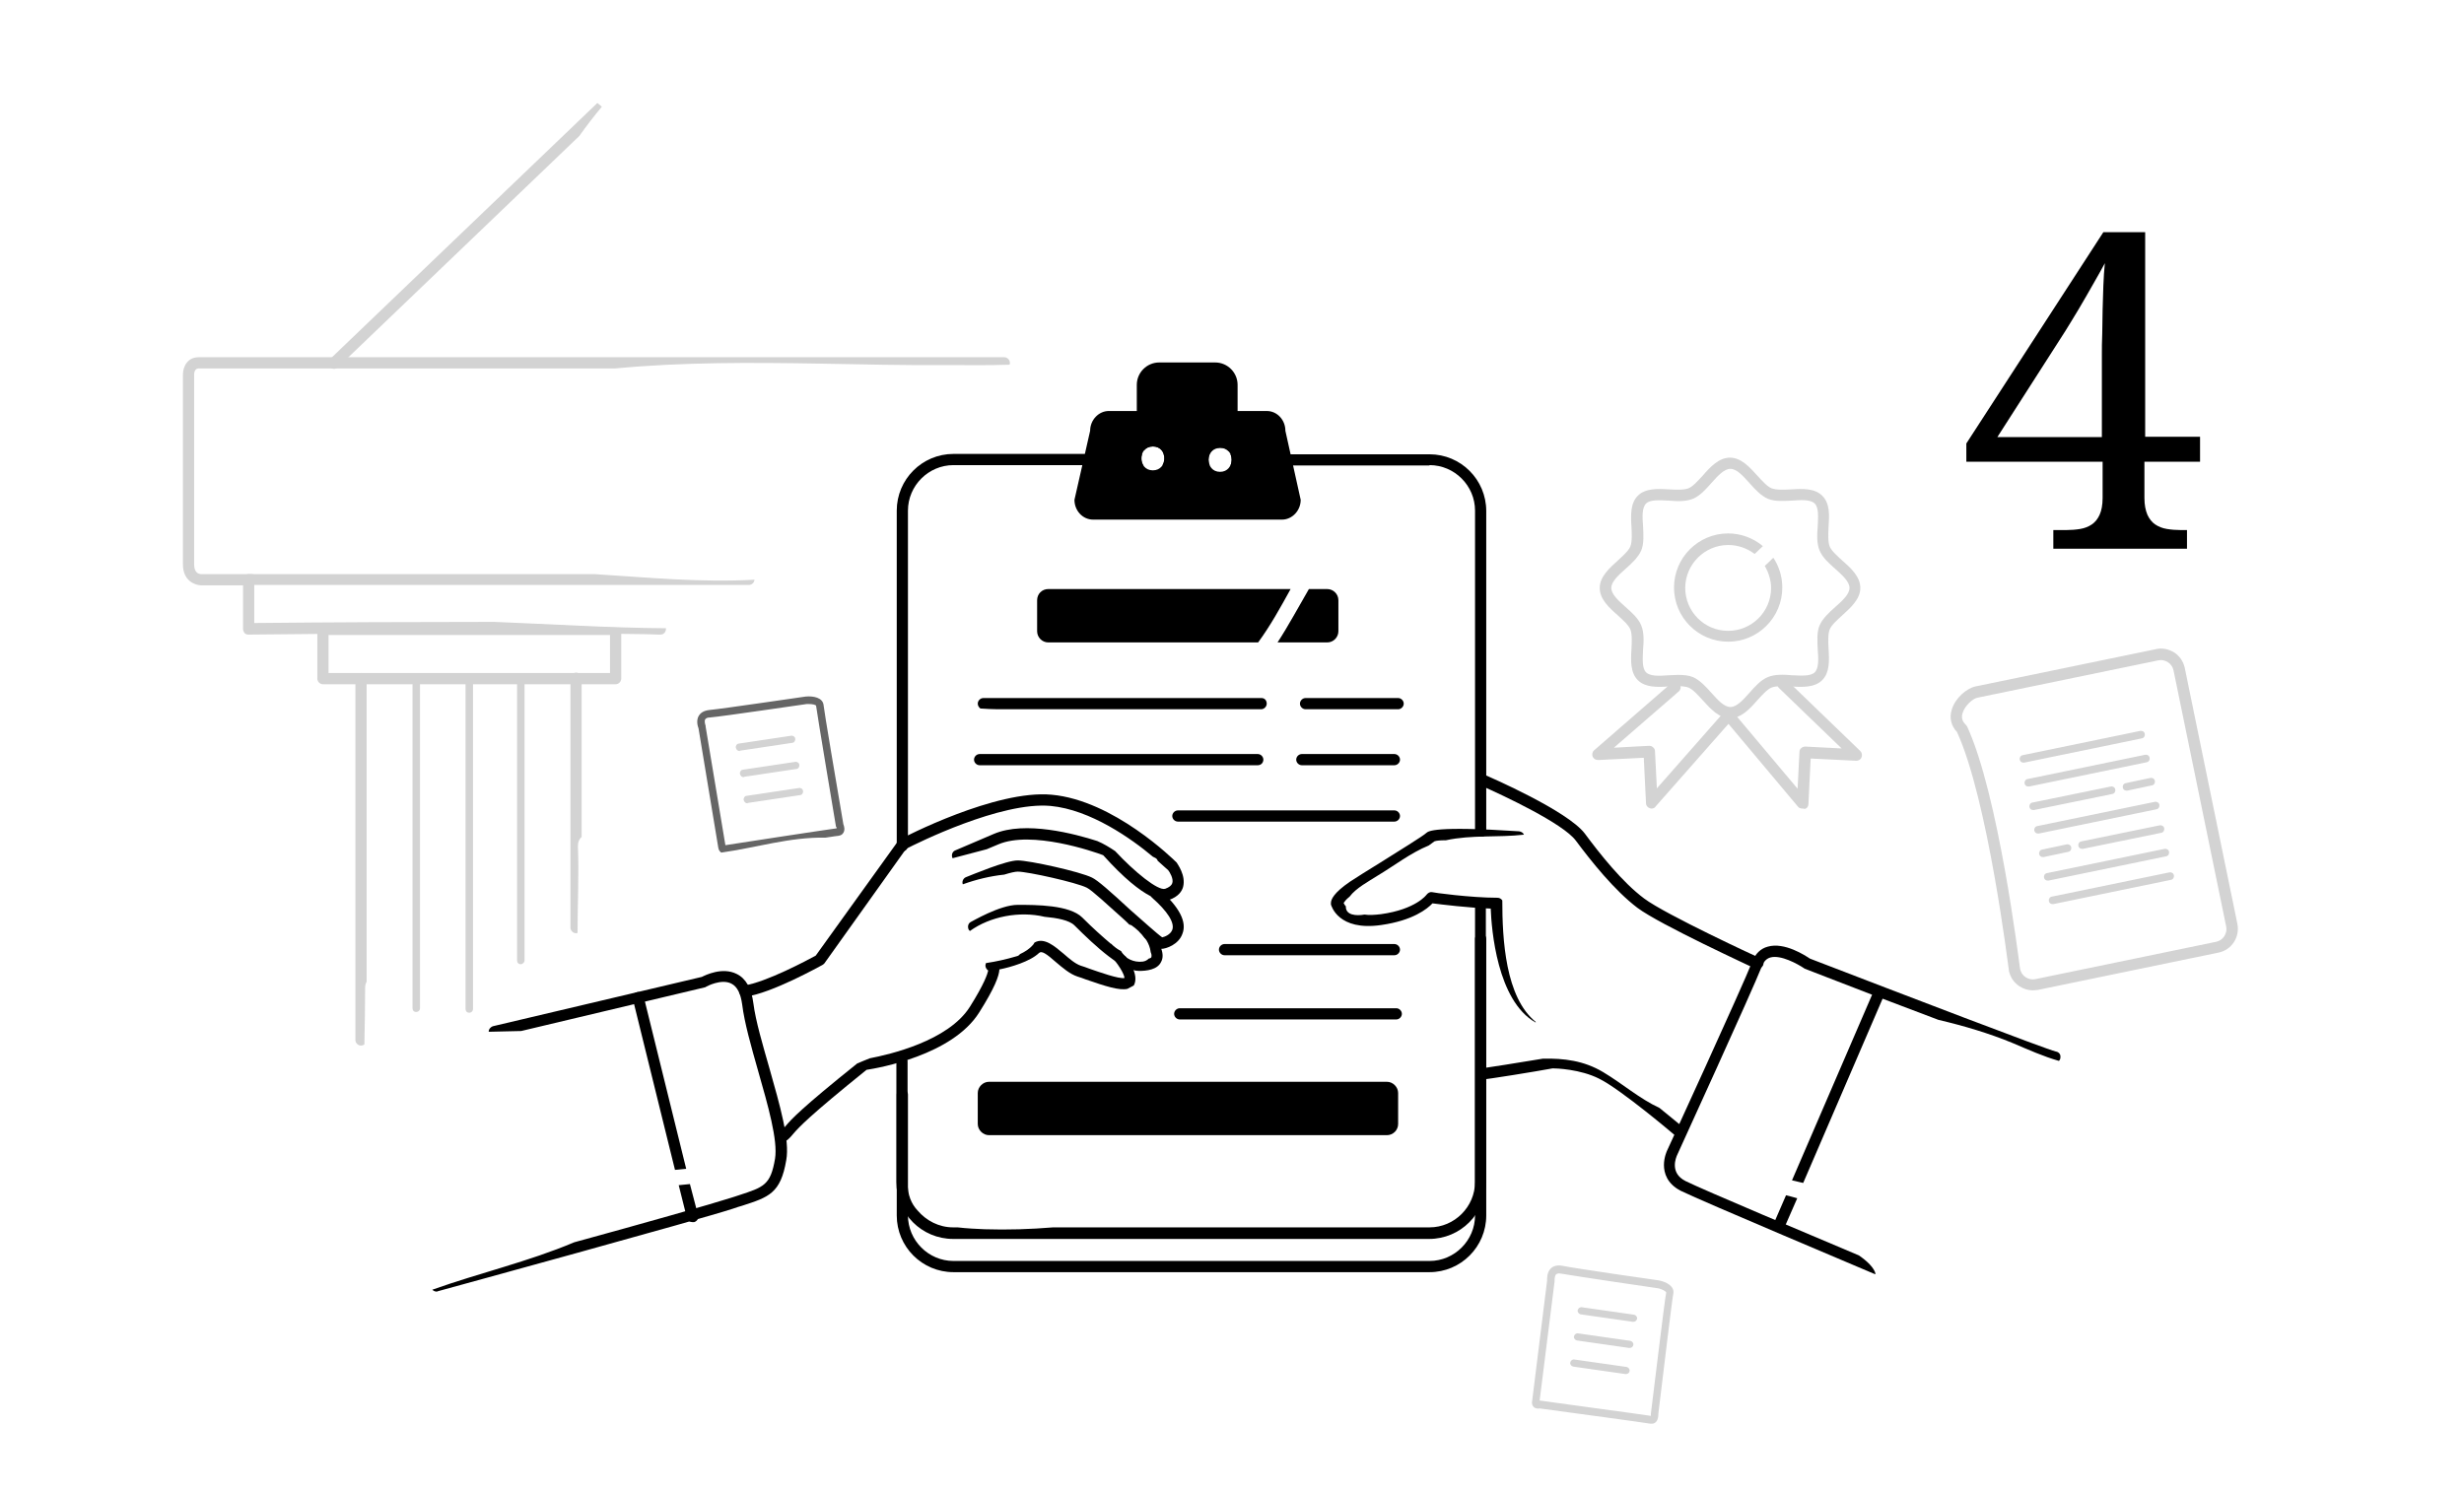
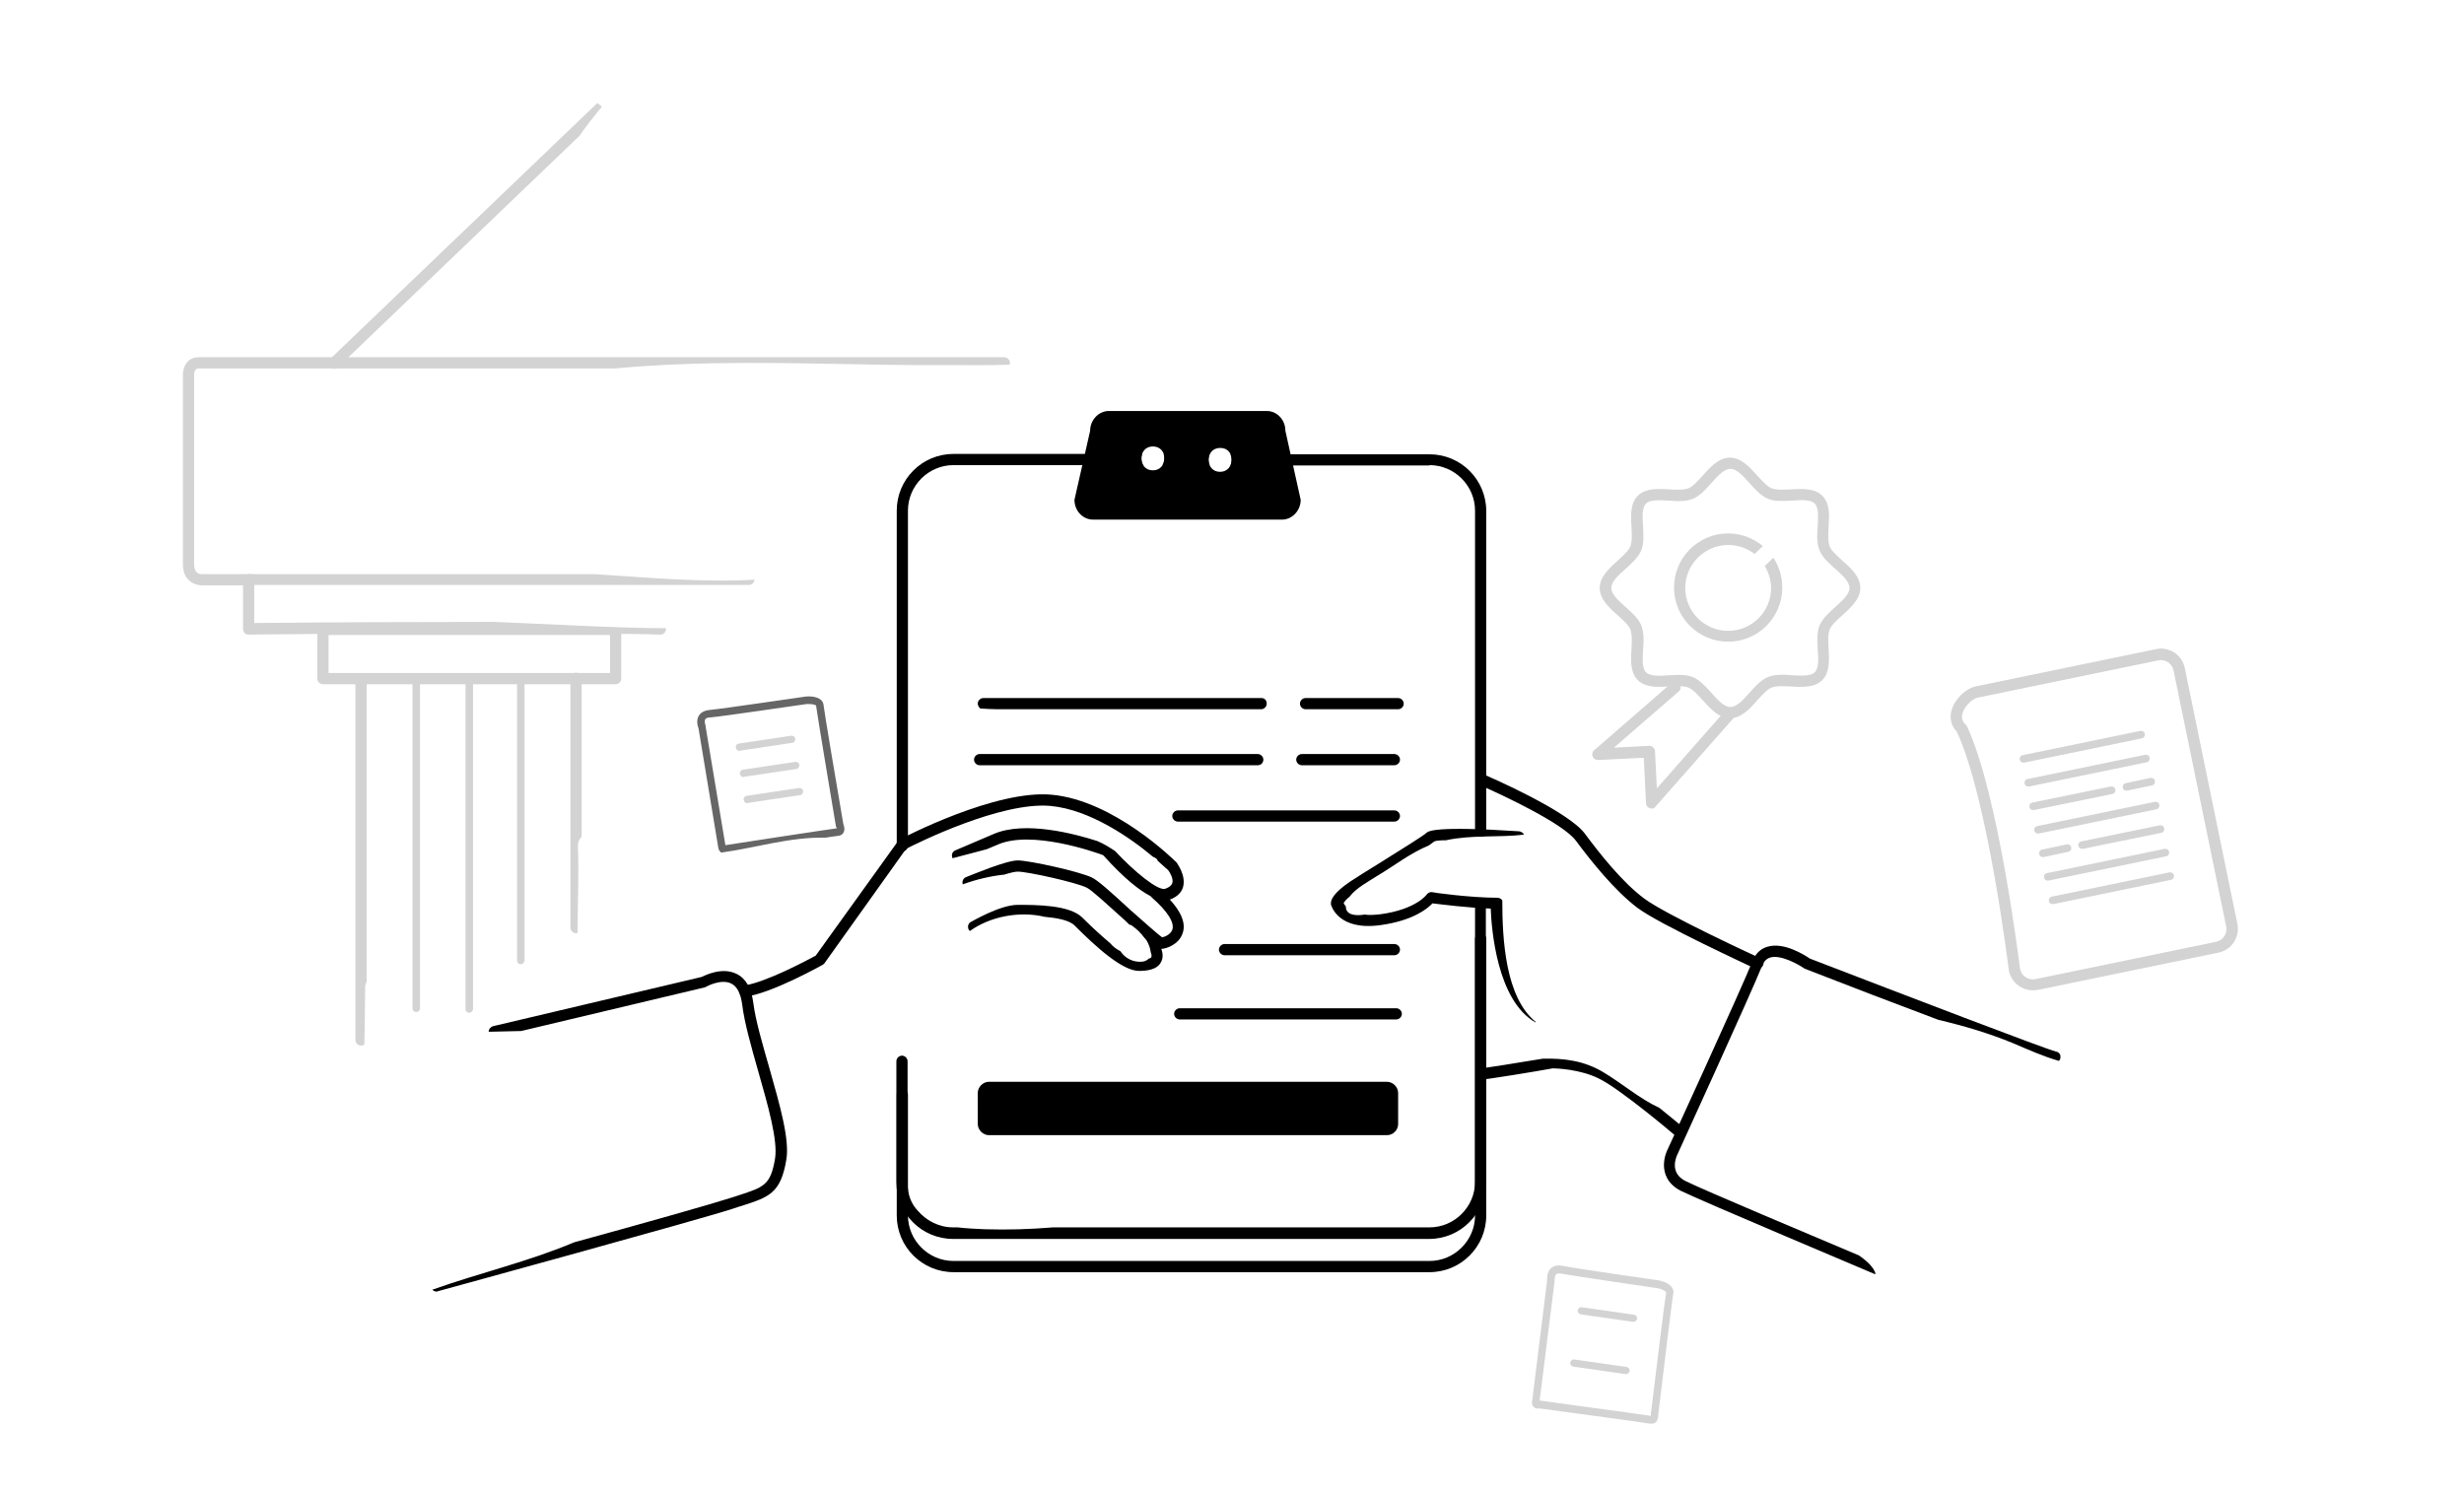
<svg xmlns="http://www.w3.org/2000/svg" width="660" height="400">
  <style>.st1{fill:#b5b5b5}.st2{opacity:.29}</style>
  <path d="M550.7 281.7c-2.6-.6-40.7-15.2-65.9-24.9-1.2-.8-6.8-4.5-11.3-3.2-1.9.5-3.3 1.9-4.1 3.9-2.9 7.3-22.6 50.2-22.8 50.6-.1.2-.9 1.9-.9 4s.8 5 4.5 6.9c5.9 2.9 49.9 21.4 51.7 22.2.2.1.3.1.5.1-.4-1.7-2.3-3.5-4.5-5-12.1-5.1-41.8-17.6-46.4-19.9-4.4-2.2-2.5-6.4-2.3-6.9.8-1.8 19.9-43.5 22.8-50.8.5-1.2 1.2-1.9 2.2-2.2 2.8-.8 7.4 1.8 8.9 2.8.1.1.2.1.3.2 11.8 4.6 24.6 9.5 35.8 13.7 6.8 1.6 13.6 3.6 20.1 6.3 4 1.7 8 3.5 12.2 4.7.3-.3.4-.6.4-1 .1-.8-.5-1.4-1.2-1.5zM550.5 281.7z" />
  <path d="M450.6 301.8c-.2-.2-2.8-2.3-6.1-5-5.4-2.5-9.9-6.5-15.1-9.6-5.2-3.1-10.5-3.7-16.1-3.6-6.6 1.1-15.5 2.5-16.4 2.6-.8 0-1.5.7-1.5 1.5s.7 1.5 1.5 1.5c1.2 0 14.7-2.2 19-3 .9 0 7.4.2 12.5 2.8 5.7 2.8 20.1 15 20.2 15.1.3.2.6.4 1 .4s.9-.2 1.1-.5c.6-.7.5-1.7-.1-2.2zM470.8 259.6c-.2 0-.4 0-.6-.1-1-.5-25.6-11.8-31.6-16.3-6.2-4.7-12.4-12.5-16.5-18-3.4-4.6-19.4-12.1-25.3-14.7-.8-.3-1.1-1.2-.8-2 .3-.8 1.2-1.1 2-.8.9.4 21.9 9.5 26.5 15.6 4 5.4 10 13 15.9 17.4 5.7 4.3 30.8 15.9 31.1 16 .8.3 1.1 1.2.7 2-.3.5-.9.9-1.4.9zM402.4 241.2c-.3-.4-.7-.7-1.3-.7-7.2 0-17.4-1.4-17.5-1.5-.6-.1-1.1.2-1.5.7 0 0-2.8 3.9-12.2 5.2-1.7.2-3.2.3-4.4.1-2.2.4-5.1.2-5-2.2-.3-.3-.5-.7-.6-.9.2-.3.6-.9 1.6-1.7 1.7-2.3 5.3-4.2 7.3-5.5 4.7-2.8 9-6.2 13.9-8.2.7-.5 1.2-.9 1.5-1.1.5-.2 1.5-.3 3-.3h.1c6.9-1.5 14-.7 20.9-1.5-.2-.5-.7-.8-1.3-.9-22.8-1.5-24.3 0-24.8.4-.8.8-7.8 5.1-12.4 8-3.3 2-6.4 4-8.1 5.1-4.4 3-5.1 4.8-5.1 5.7v.4c.1.3 1.9 7.2 13.5 5.5 8.4-1.2 12.3-4.3 13.7-5.8 2.4.3 9.6 1.2 15.6 1.4.2 5.5 1.7 24.7 12 30.5 0 0 0-.1.1-.1-8.2-6.6-9-22.2-9-32.6zM305.9 121.6h-50.5c-8.4 0-15.2 6.8-15.2 15.2v89.8c0 .8.7 1.5 1.5 1.5s1.5-.7 1.5-1.5v-89.8c0-6.7 5.5-12.2 12.2-12.2h50.8c-.5-.8-.6-2-.3-3zM324 124.6c-.4-.9-.4-2.1 0-3h-12.3c.3 1 .2 2.1-.3 3H324z" />
  <path d="M382.9 124.6c6.7 0 12.2 5.5 12.2 12.2v85.9c0 .6.4 1.1.9 1.4h1.3c.5-.2.8-.7.8-1.3v-85.9c0-8.4-6.8-15.2-15.2-15.2h-53.3c.4.9.4 2.1 0 3h53.3zM396.6 241c-.8 0-1.5.7-1.5 1.5v74.1c0 6.7-5.5 12.2-12.2 12.2H282.1c-6.1.5-12.2.7-18.4.5-2.2-.1-4.7-.2-7.2-.5h-1.2c-3.8 0-7.2-1.8-9.5-4.5-1.7-1.8-2.7-4.2-2.7-7.4v-32.6c0-.8-.7-1.5-1.5-1.5s-1.5.7-1.5 1.5v32.4c0 8.4 6.8 15.2 15.2 15.2h127.5c8.4 0 15.2-6.8 15.2-15.2v-74.1c.1-.9-.6-1.6-1.4-1.6z" />
  <path d="M382.9 340.8H255.4c-8.4 0-15.2-6.8-15.2-15.2v-32.4c0-.8.7-1.5 1.5-1.5s1.5.7 1.5 1.5v32.4c0 6.7 5.5 12.2 12.2 12.2h127.5c6.7 0 12.2-5.5 12.2-12.2v-74.1c0-.8.7-1.5 1.5-1.5s1.5.7 1.5 1.5v74.1c0 8.4-6.8 15.2-15.2 15.2zM206.1 286.2c-1.8-6.3-3.7-12.7-4.3-17.4-.5-4-2-6.7-4.5-7.9-3.8-1.9-8.3.3-9.3.8l-55.9 13.2c-.7.2-1.2.8-1.2 1.5 2.9-.1 5.8-.1 8.7-.2l49.2-11.7c.1 0 .3-.1.4-.2 0 0 4-2.2 6.7-.8 1.6.8 2.5 2.7 2.9 5.6.6 4.9 2.4 11.2 4.3 17.9 2.6 9.1 5.3 18.5 4.5 23.4-1.2 7.1-3 7.6-9.7 9.8-.8.3-1.6.5-2.5.8-4.3 1.4-23.3 6.8-41.6 11.8-12.3 5.2-25.4 8.2-38 12.7.3.3.7.5 1.1.5.1 0 .3 0 .4-.1 2.9-.8 70.2-19.2 79-22.1.9-.3 1.7-.6 2.5-.8 7.1-2.3 10.3-3.3 11.8-12.2 1-5.4-1.7-14.7-4.5-24.6z" />
  <path d="M315.2 231.1l-.1-.1c-.7-.7-16.8-16.6-33.4-18.1-15-1.4-39.6 11.4-40.7 12-.2.1-.4.3-.5.5l-22 30.6c-2 1.1-13.4 7.2-19.2 8-.8.1-1.4.9-1.3 1.7.1.8.7 1.3 1.5 1.3h.2c7-.9 20-8.2 20.6-8.5.2-.1.4-.3.5-.4l21.9-30.7c2.9-1.5 25.4-12.7 38.7-11.5 10.7 1 21.7 8.8 27.4 13.6.1.1.3.1.4.2.5.2.8.5.9.9 1.5 1.3 2.5 2.3 2.8 2.5.4.5 1.5 2.3 1.1 3.5-.2.6-.8 1.1-1.9 1.5-1.9.6-8.2-4.5-13.4-10.1-1.5-1-3.1-2-4.8-2.7-5.9-1.9-19.3-5.5-27.7-1.9l-10.3 4.4c-.8.3-1.1 1.2-.8 2 0 0 0 .1.1.1 3.1-.8 6.1-1.6 9.1-2.4l3.1-1.3c8.9-3.8 25.5 1.9 28.1 2.9 11.4 12.7 16.3 12.4 17.6 12 2.6-.9 3.5-2.4 3.8-3.5.8-3.1-1.5-6.1-1.7-6.5z" />
  <path d="M310.6 238.3c-.6-.5-1.6-.5-2.1.1s-.5 1.6.1 2.1c4.1 3.6 6.1 6.7 5.4 8.6-.5 1.3-2.1 1.9-2.7 2-1.2-.8-5.4-4.6-8.6-7.4-5.3-4.9-8.7-7.9-10.2-8.6-3.2-1.6-16.8-4.6-19.9-4.6-3.1 0-12.1 3.8-13.9 4.5-.7.3-1.1 1.2-.8 1.9 3.6-1.3 7.3-2.2 11.1-2.6 1.6-.5 2.9-.8 3.6-.8 2.7 0 15.7 2.9 18.5 4.3 1.3.6 5.8 4.8 9.5 8.1.7.6 1.3 1.2 1.9 1.8.2 0 .4.1.6.2 1.3.9 2.6 2.1 3.5 3.4 2.7 2.4 3.6 2.9 4.4 2.9 1.4 0 4.7-1.2 5.7-4 1.3-3.2-.8-7.2-6.1-11.9z" />
  <path d="M307.8 248.8c-.5-.6-1.5-.8-2.1-.2-.3.2-.5.6-.5 1 1.5 1.4 2.7 3.2 3 5.3v.1c.4.9.2 1.3.2 1.4 0 .1-.2.3-.7.4-.4.4-.9.7-1.6.8-2.4.3-4.7-.8-6-2.8-1-.5-2-1.2-2.7-2.1-2-1.7-4.5-3.9-7.5-6.9-3.4-3.4-12.4-3.4-17.3-3.4-4.8 0-12.3 4.5-12.6 4.6-.7.4-.9 1.3-.5 2.1l.3.3c5.4-3.9 13.3-5.4 20-3.8 3.3.3 6.6.9 8 2.3 5.7 5.7 12.8 12.2 17.3 12.2 2 0 4.9-.3 5.9-2.4 1.1-2 0-4.8-3.2-8.9z" />
-   <path d="M303 258.5c-.4-.7-.9-1.4-1.4-2.2-.5-.4-1-.9-1.3-1.5-1-.5-1.9-1.2-2.7-2-.3.1-.6.2-.8.4-.6.6-.6 1.5 0 2.1 2.8 2.8 4.4 5.8 4.4 6.7-1.5.3-6.8-1.6-9.4-2.5-.8-.3-1.6-.6-2.3-.8-1.5-.5-3.1-1.9-4.6-3.2-2.4-2-5.2-4.5-7.8-3-.1.2-.2.3-.3.5-1 1.2-2.3 2-3.6 2.6-.2.3-.5.5-1 .6-2.7.8-5.4 1.4-8.1 1.8-.1.3-.2.6-.1 1s.4.8.7 1c-.2.9-1 3.5-4.9 9.7-5.8 9.2-21.6 12.8-26.8 13.8-1.2.5-2.3.9-3.4 1.4-15.1 12.1-17.7 15-19.2 16.8-.5.5-.8.9-1.4 1.4-.6.6-.7 1.5-.1 2.1.3.3.7.5 1.1.5.4 0 .7-.1 1-.4.7-.6 1.1-1.1 1.6-1.7 1.5-1.7 4-4.5 19.5-17 3.2-.5 23-3.9 30.2-15.4 4.1-6.5 5.3-9.7 5.4-11.5 3-.6 8.2-2.1 10.6-4.4.7-.7 2 .2 4.6 2.5 1.8 1.5 3.6 3.1 5.7 3.8.7.2 1.5.5 2.3.8 5.2 1.8 8.9 3 11.1 2.5.6-.3 1.1-.6 1.7-.9.7-1.3.6-3.1-.7-5.5zM180.8 313.4l3-.3-11.4-46.2c-.2-.8-1-1.3-1.8-1.1-.8.2-1.3 1-1.1 1.8l11.3 45.8zM184.8 317.2l-3 .3 2.2 8.8c.2.7.8 1.1 1.5 1.1h.4c.8-.2 1.3-1 1.1-1.8l-2.2-8.4zM478.4 320.2l-3.3 7.6c-.3.8 0 1.6.8 2 .2.1.4.1.6.1.6 0 1.1-.3 1.4-.9l3.5-8c-1.1-.3-2.1-.6-3-.8zM503.7 265.1c-.8-.3-1.6 0-2 .8L480 316.2c1 .2 2 .5 3 .7l21.5-49.9c.3-.7 0-1.6-.8-1.9zM574.4 123.7v9.7c0 1.9.3 3.3.8 4.5.5 1.1 1.2 2 2.1 2.6.9.6 1.9 1 3.1 1.2s2.5.3 3.8.3h1.6v5H550v-5h3.4c1.3 0 2.6-.1 3.8-.3 1.2-.2 2.2-.6 3.1-1.2.9-.6 1.6-1.5 2.1-2.6s.8-2.6.8-4.5v-9.7h-36.5v-4.9l36.7-56.6h11.2V117h14.7v6.7h-14.9zM563 95.1c0-1.7 0-3.6.1-5.7 0-2.1.1-4.2.1-6.4.1-2.2.1-4.3.2-6.5s.2-4.1.4-6c-.3.5-.7 1.3-1.2 2.2-.5.9-1.1 1.9-1.7 3-.6 1.1-1.3 2.3-2 3.5l-2.1 3.6c-.7 1.2-1.4 2.3-2 3.3-.6 1-1.2 1.9-1.6 2.6L535 117.1h28v-22zM345.7 157.8h-64.9c-1.7 0-3 1.3-3 3v8.3c0 1.6 1.3 3 3 3H337c3.3-4.5 6-9.4 8.7-14.3zM355.5 157.8h-4.9c-2.8 4.8-5.4 9.7-8.4 14.3h13.3c1.7 0 3-1.4 3-3v-8.3c0-1.7-1.4-3-3-3z" />
  <g>
    <path d="M371.5 304.1H264.9c-1.6 0-3-1.4-3-3v-8.3c0-1.6 1.4-3 3-3h106.6c1.6 0 3 1.4 3 3v8.3c0 1.7-1.4 3-3 3z" />
  </g>
  <g>
    <path d="M337.9 187h-74.5c-.8 0-1.5.7-1.5 1.5 0 .5.3 1 .7 1.3 1.6.1 3.2.2 4.7.2h70.5c.8 0 1.5-.7 1.5-1.5s-.5-1.5-1.4-1.5z" />
  </g>
  <g>
    <path d="M374.5 190h-24.8c-.8 0-1.5-.7-1.5-1.5s.7-1.5 1.5-1.5h24.8c.8 0 1.5.7 1.5 1.5s-.7 1.5-1.5 1.5z" />
  </g>
  <g>
    <path d="M336.9 205h-74.5c-.8 0-1.5-.7-1.5-1.5s.7-1.5 1.5-1.5h74.5c.8 0 1.5.7 1.5 1.5s-.6 1.5-1.5 1.5z" />
  </g>
  <g>
    <path d="M373.5 205h-24.8c-.8 0-1.5-.7-1.5-1.5s.7-1.5 1.5-1.5h24.8c.8 0 1.5.7 1.5 1.5s-.7 1.5-1.5 1.5z" />
  </g>
  <g>
    <path d="M373.5 220.1h-58c-.8 0-1.5-.7-1.5-1.5s.7-1.5 1.5-1.5h58c.8 0 1.5.7 1.5 1.5s-.7 1.5-1.5 1.5z" />
  </g>
  <g>
    <path d="M374 273.1h-58c-.8 0-1.5-.7-1.5-1.5s.7-1.5 1.5-1.5h58c.8 0 1.5.7 1.5 1.5s-.7 1.5-1.5 1.5z" />
  </g>
  <g>
    <path d="M373.5 255.9H328c-.8 0-1.5-.7-1.5-1.5s.7-1.5 1.5-1.5h45.5c.8 0 1.5.7 1.5 1.5s-.7 1.5-1.5 1.5z" />
  </g>
  <g>
    <path d="M344.3 115.4c0-2.9-2.2-5.3-5-5.3H297c-2.7 0-5 2.4-5 5.3l-4.2 18.5c0 2.9 2.2 5.3 5 5.3h50.6c2.7 0 5-2.4 5-5.3l-4.1-18.5zM308.8 126c-4.1 0-4.1-6.4 0-6.4 4.2 0 4.1 6.4 0 6.4zm18 .4c-4.1 0-4.1-6.4 0-6.4 4.2-.1 4.1 6.4 0 6.4z" />
  </g>
  <g>
-     <path d="M325.5 97.1h-15c-3.3 0-6 2.7-6 6v13c0 1.8.8 3.4 2 4.5.5-.6 1.3-1 2.3-1 1.8 0 2.8 1.2 3 2.5h12c.3-1.2 1.3-2.2 3-2.2 1 0 1.8.4 2.3 1 1.4-1.1 2.4-2.8 2.4-4.8v-13c0-3.3-2.7-6-6-6z" />
-   </g>
+     </g>
  <g opacity=".6">
    <path d="M140 167.1H86.5c-.8 0-1.5.7-1.5 1.5v13.2c0 .8.7 1.5 1.5 1.5h78.4c.8 0 1.5-.7 1.5-1.5v-13.2c0-.1 0-.2-.1-.4-8.7-.3-17.5-.7-26.3-1.1zm23.4 13.2H88v-10.2h75.4v10.2z" class="st1" />
    <path d="M97.8 264.6c0-.7.2-1.2.4-1.6v-81.2c0-.8-.7-1.5-1.5-1.5s-1.5.7-1.5 1.5v96.8c0 .8.7 1.5 1.5 1.5.3 0 .6-.1.9-.3.1-5 .2-10.1.2-15.2zM154.8 226.6c0-1.1.4-1.9 1-2.4v-42.5c0-.8-.7-1.5-1.5-1.5s-1.5.7-1.5 1.5v66.8c0 .8.7 1.5 1.5 1.5.1 0 .3 0 .4-.1 0-7.7.4-15.5.1-23.3zM111.5 271.1c-.6 0-1-.4-1-1v-88.3c0-.6.4-1 1-1s1 .4 1 1v88.3c0 .6-.5 1-1 1zM125.7 271.3c-.6 0-1-.4-1-1v-88.5c0-.6.4-1 1-1s1 .4 1 1v88.5c0 .5-.4 1-1 1zM139.5 258.3c-.6 0-1-.4-1-1v-75.5c0-.6.4-1 1-1s1 .4 1 1v75.5c0 .5-.5 1-1 1zM159.2 153.8H66.6c-.8 0-1.5.7-1.5 1.5v13.2c0 .4.2.8.4 1.1.3.3.7.4 1.1.4 52.1-.6 106.6-.3 109.9 0h.4c.5 0 .9-.2 1.2-.6.2-.3.3-.7.3-1.1-15.3-.1-30.7-1.1-46-1.7-21.3 0-44.2.1-64.3.3v-10.2h132.5c.8 0 1.4-.6 1.5-1.4-14.3.8-28.6-.6-42.9-1.5zM176.1 169.8zM176.1 169.8z" class="st1" />
    <g>
      <path d="M67.3 153.8H53.9c-.6 0-1.9-.3-1.9-2.6v-50.9c0-.3.1-1.6 1.2-1.6h111.6c18-1.7 36.2-1.6 54.3-1.3 11.6.2 23.1.5 34.7.4 5.5 0 11.1.1 16.6-.1.1-.2.1-.3.1-.5 0-.8-.7-1.5-1.5-1.5H53.2c-3.1 0-4.2 2.7-4.2 4.6v50.9c0 4.6 3.5 5.6 4.9 5.6h13.5c.8 0 1.5-.7 1.5-1.5s-.7-1.5-1.6-1.5z" class="st1" />
    </g>
    <g>
      <path d="M463.4 192.4c-3 0-5.3-2.6-7.3-4.8-1.3-1.4-2.6-2.9-3.8-3.4-1.3-.5-3.3-.4-5.3-.3-3.1.2-6.3.3-8.3-1.7s-1.9-5.2-1.7-8.3c.1-2 .2-4-.3-5.3-.5-1.2-2-2.5-3.4-3.8-2.3-2-4.8-4.3-4.8-7.3s2.6-5.3 4.8-7.3c1.4-1.3 2.9-2.6 3.4-3.8.5-1.3.4-3.3.3-5.3-.2-3.1-.3-6.3 1.7-8.3s5.3-1.9 8.3-1.7c2 .1 4 .2 5.3-.3 1.2-.5 2.5-2 3.8-3.4 2-2.3 4.3-4.8 7.3-4.8s5.3 2.6 7.3 4.8c1.3 1.4 2.6 2.9 3.8 3.4 1.3.5 3.3.4 5.3.3 3.1-.2 6.3-.3 8.3 1.7 2.1 2.1 1.9 5.2 1.7 8.3-.1 2-.2 4 .3 5.3.5 1.2 2 2.5 3.4 3.8 2.3 2 4.8 4.3 4.8 7.3s-2.6 5.3-4.8 7.3c-1.4 1.3-2.9 2.6-3.4 3.8-.5 1.3-.4 3.3-.3 5.3.2 3.1.3 6.3-1.7 8.3s-5.2 1.9-8.3 1.7c-2-.1-4-.2-5.3.3-1.2.5-2.5 2-3.8 3.4-2 2.3-4.3 4.8-7.3 4.8zm-13.9-11.6c1.4 0 2.8.1 4 .6 1.8.8 3.4 2.5 4.9 4.2 1.7 1.9 3.4 3.8 5.1 3.8 1.7 0 3.4-1.9 5.1-3.8 1.5-1.7 3-3.4 4.9-4.2 1.9-.8 4.3-.7 6.6-.5 2.4.1 4.9.3 6-.8 1.1-1.1 1-3.6.8-6-.1-2.3-.3-4.7.5-6.6.8-1.8 2.5-3.4 4.2-4.9 1.9-1.7 3.8-3.4 3.8-5.1s-1.9-3.4-3.8-5.1c-1.7-1.5-3.4-3-4.2-4.9-.8-1.9-.7-4.3-.5-6.6.1-2.4.3-4.9-.8-6s-3.6-1-6-.8c-2.3.1-4.7.3-6.6-.5-1.8-.8-3.4-2.5-4.9-4.2-1.7-1.9-3.4-3.8-5.1-3.8-1.7 0-3.4 1.9-5.1 3.8-1.5 1.7-3 3.4-4.9 4.2-1.9.8-4.3.7-6.6.5-2.4-.1-4.9-.3-6 .8s-1 3.6-.8 6c.1 2.3.3 4.7-.5 6.6-.8 1.8-2.5 3.4-4.2 4.9-1.9 1.7-3.8 3.4-3.8 5.1s1.9 3.4 3.8 5.1c1.7 1.5 3.4 3 4.2 4.9.8 1.9.7 4.3.5 6.6-.1 2.4-.3 4.9.8 6 1.1 1.1 3.6 1 6 .8.9 0 1.7-.1 2.6-.1z" class="st1" />
      <path d="M472.7 151.6c1 1.7 1.7 3.8 1.7 5.9 0 6.4-5.2 11.5-11.5 11.5-6.4 0-11.5-5.2-11.5-11.5s5.2-11.5 11.5-11.5c2.7 0 5.1.9 7.1 2.4.7-.7 1.5-1.4 2.2-2.1-2.5-2.1-5.8-3.4-9.3-3.4-8 0-14.5 6.5-14.5 14.5s6.5 14.5 14.5 14.5 14.5-6.5 14.5-14.5c0-3-.9-5.7-2.4-8-.8.8-1.5 1.5-2.3 2.2zM442.4 216.6c-.2 0-.3 0-.5-.1-.6-.2-1-.7-1-1.3l-.6-12.2-12.2.6c-.7 0-1.2-.3-1.5-.9-.2-.6-.1-1.3.4-1.7l20.7-18c.6-.5 1.6-.5 2.1.1s.5 1.6-.1 2.1l-17.4 15.1 9.4-.5c.4 0 .8.1 1.1.4.3.3.5.6.5 1l.5 10 18.4-20.9c.5-.6 1.5-.7 2.1-.1.6.5.7 1.5.1 2.1l-20.8 23.6c-.4.6-.8.7-1.2.7z" class="st1" />
-       <path d="M482.7 216.6c-.4 0-.9-.2-1.1-.5l-19.8-23.6c-.5-.6-.4-1.6.2-2.1.6-.5 1.6-.4 2.1.2l17.4 20.7.5-9.9c0-.4.2-.8.5-1 .3-.3.7-.4 1.1-.4l9.7.5-16.8-16.2c-.6-.6-.6-1.5 0-2.1.6-.6 1.5-.6 2.1 0l19.7 19c.4.4.6 1.1.3 1.7-.2.6-.8.9-1.4.9l-12.2-.6-.6 12.2c0 .6-.4 1.2-1 1.3-.3-.1-.5-.1-.7-.1z" class="st1" />
    </g>
    <g>
      <path d="M544.6 217c-.5 0-.9-.3-1-.8-.1-.5.2-1.1.8-1.2l21-4.3c.5-.1 1.1.2 1.2.8.1.5-.2 1.1-.8 1.2l-21 4.3h-.2zM569.6 211.8c-.5 0-.9-.3-1-.8-.1-.5.2-1.1.8-1.2l6.6-1.4c.5-.1 1.1.2 1.2.8.1.5-.2 1.1-.8 1.2l-6.6 1.4h-.2zM557.7 227.4c-.5 0-.9-.3-1-.8-.1-.5.2-1.1.8-1.2l21-4.3c.5-.1 1.1.2 1.2.8.1.5-.2 1.1-.8 1.2l-21 4.3h-.2zM547.2 229.6c-.5 0-.9-.3-1-.8-.1-.5.2-1.1.8-1.2l6.6-1.4c.5-.1 1.1.2 1.2.8.1.5-.2 1.1-.8 1.2l-6.6 1.4h-.2zM545.9 223.3c-.5 0-.9-.3-1-.8-.1-.5.2-1.1.8-1.2l31.5-6.5c.5-.1 1.1.2 1.2.8.1.5-.2 1.1-.8 1.2l-31.5 6.5h-.2zM548.5 235.9c-.5 0-.9-.3-1-.8-.1-.5.2-1.1.8-1.2l31.5-6.5c.5-.1 1.1.2 1.2.8.1.5-.2 1.1-.8 1.2l-31.5 6.5h-.2zM549.8 242.2c-.5 0-.9-.3-1-.8-.1-.5.2-1.1.8-1.2l31.5-6.5c.5-.1 1.1.2 1.2.8.1.5-.2 1.1-.8 1.2l-31.5 6.5h-.2zM542 204.3c-.5 0-.9-.3-1-.8-.1-.5.2-1.1.8-1.2l31.5-6.5c.5-.1 1.1.2 1.2.8.1.5-.2 1.1-.8 1.2l-31.5 6.5h-.2zM543.3 210.7c-.5 0-.9-.3-1-.8-.1-.5.2-1.1.8-1.2l31.5-6.5c.5-.1 1.1.2 1.2.8.1.5-.2 1.1-.8 1.2l-31.5 6.5c0-.1-.1 0-.2 0z" class="st1" />
      <g>
        <path d="M544.5 265.3c-1.3 0-2.5-.4-3.6-1.1-1.5-1-2.4-2.4-2.8-4.1v-.1c-.1-.5-5.6-45.8-13.9-63.9-1.6-1.7-2.1-3.8-1.4-6 .9-3.1 4-5.7 6.3-6.2l48.4-10c1.7-.4 3.4 0 4.9.9 1.5 1 2.4 2.4 2.8 4.1l14.1 68.6c.7 3.5-1.5 7-5.1 7.7l-48.4 10c-.4 0-.9.1-1.3.1zm-3.4-5.7c.2.9.7 1.7 1.5 2.2.8.5 1.7.7 2.6.5l48.4-10c.9-.2 1.7-.7 2.2-1.5.5-.8.7-1.7.5-2.6l-14.1-68.6c-.2-.9-.7-1.7-1.5-2.2-.8-.5-1.7-.7-2.6-.5l-48.4 10c-1.2.2-3.4 2.1-4 4.1-.4 1.2-.1 2.3.9 3.2.1.1.2.3.3.4 8.4 18.2 13.8 62.3 14.2 65z" class="st1" />
      </g>
    </g>
    <g class="st2">
      <path d="M442.5 381.4h-.4c-.9-.2-21.6-3-29.7-4.1-.4.1-1.1.1-1.6-.4-.2-.2-.6-.7-.4-1.6l4-32.2c0-.5-.1-2.2 1-3.3.5-.5 1.5-1 3.1-.7 3.4.7 25.6 3.9 25.8 3.9 2.1.4 4.3 1.6 3.9 3.6-.3 1.3-2.7 21.5-4 32.1 0 .5 0 1.5-.6 2.2-.3.3-.7.5-1.1.5zm-30.1-6.2h.1c1.1.2 26.6 3.6 29.7 4.1v-.4-.2c.2-1.3 3.7-30.7 4.1-32.4.1-.3-1.1-1-2.3-1.2-.9-.1-22.4-3.3-25.8-3.9-.6-.1-1.1-.1-1.4.2-.4.4-.4 1.4-.4 1.7v.2l-4 31.9zm-1.1.2z" />
    </g>
    <g>
      <path d="M437.5 354.1h-.1l-14-2c-.5-.1-.9-.6-.8-1.1s.6-.9 1.1-.8l14 2c.5.1.9.6.8 1.1-.1.5-.5.8-1 .8z" class="st1" />
    </g>
    <g>
-       <path d="M436.5 361.1h-.1l-14-2c-.5-.1-.9-.6-.8-1.1s.6-.9 1.1-.8l14 2c.5.1.9.6.8 1.1-.1.5-.5.8-1 .8z" class="st1" />
-     </g>
+       </g>
    <g>
      <path d="M435.5 368.1h-.1l-14-2c-.5-.1-.9-.6-.8-1.1.1-.5.6-.9 1.1-.8l14 2c.5.1.9.6.8 1.1-.1.5-.5.8-1 .8z" class="st1" />
    </g>
    <g>
      <path d="M193.2 228.4c9.3-1.3 18.4-4.2 27.9-4 2-.3 3.3-.5 3.5-.5.6-.1 1-.3 1.3-.8.5-.8.2-1.8 0-2.3-1.8-10.5-5.2-30.6-5.3-31.9-.2-2-2.7-2.5-4.8-2.3-.2 0-22.4 3.3-25.8 3.6-1.7.2-2.4.9-2.8 1.5-.8 1.3-.3 2.9-.1 3.4l5.3 32c.1.7.5 1.1.8 1.3zm-4.2-34c-.1-.3-.4-1.2-.1-1.7.2-.3.6-.5 1.3-.5 3.5-.3 25-3.5 25.9-3.6h.5c1 0 2 .2 2 .5.2 1.8 5.1 31 5.3 32.2 0 .1 0 .2.1.2.1.1.1.3.1.4-3.1.4-28.5 4.3-29.7 4.5h-.1l-5.3-31.8v-.2z" />
      <path d="M198.1 201.2c-.5 0-.9-.4-1-.9-.1-.5.3-1.1.8-1.1l14-2.1c.5-.1 1.1.3 1.1.8.1.5-.3 1.1-.8 1.1l-14 2.1c0 .1 0 .1-.1.1zM199.2 208.2c-.5 0-.9-.4-1-.9-.1-.5.3-1.1.8-1.1l14-2.1c.5-.1 1.1.3 1.1.8.1.5-.3 1.1-.8 1.1l-14 2.1c0 .1-.1.1-.1.1zM200.2 215.2c-.5 0-.9-.4-1-.9-.1-.5.3-1.1.8-1.1l14-2.1c.5-.1 1.1.3 1.1.8.1.5-.3 1.1-.8 1.1l-14 2.1c0 .1-.1.1-.1.1z" class="st1" />
    </g>
    <g>
      <path d="M160 27.6L88.4 96.2c-.6.6-.6 1.5 0 2.1.3.3.7.5 1.1.5.4 0 .7-.1 1-.4l64.7-62c1.9-2.7 3.9-5.3 6-7.8-.4-.4-.8-.7-1.2-1z" class="st1" />
    </g>
  </g>
</svg>